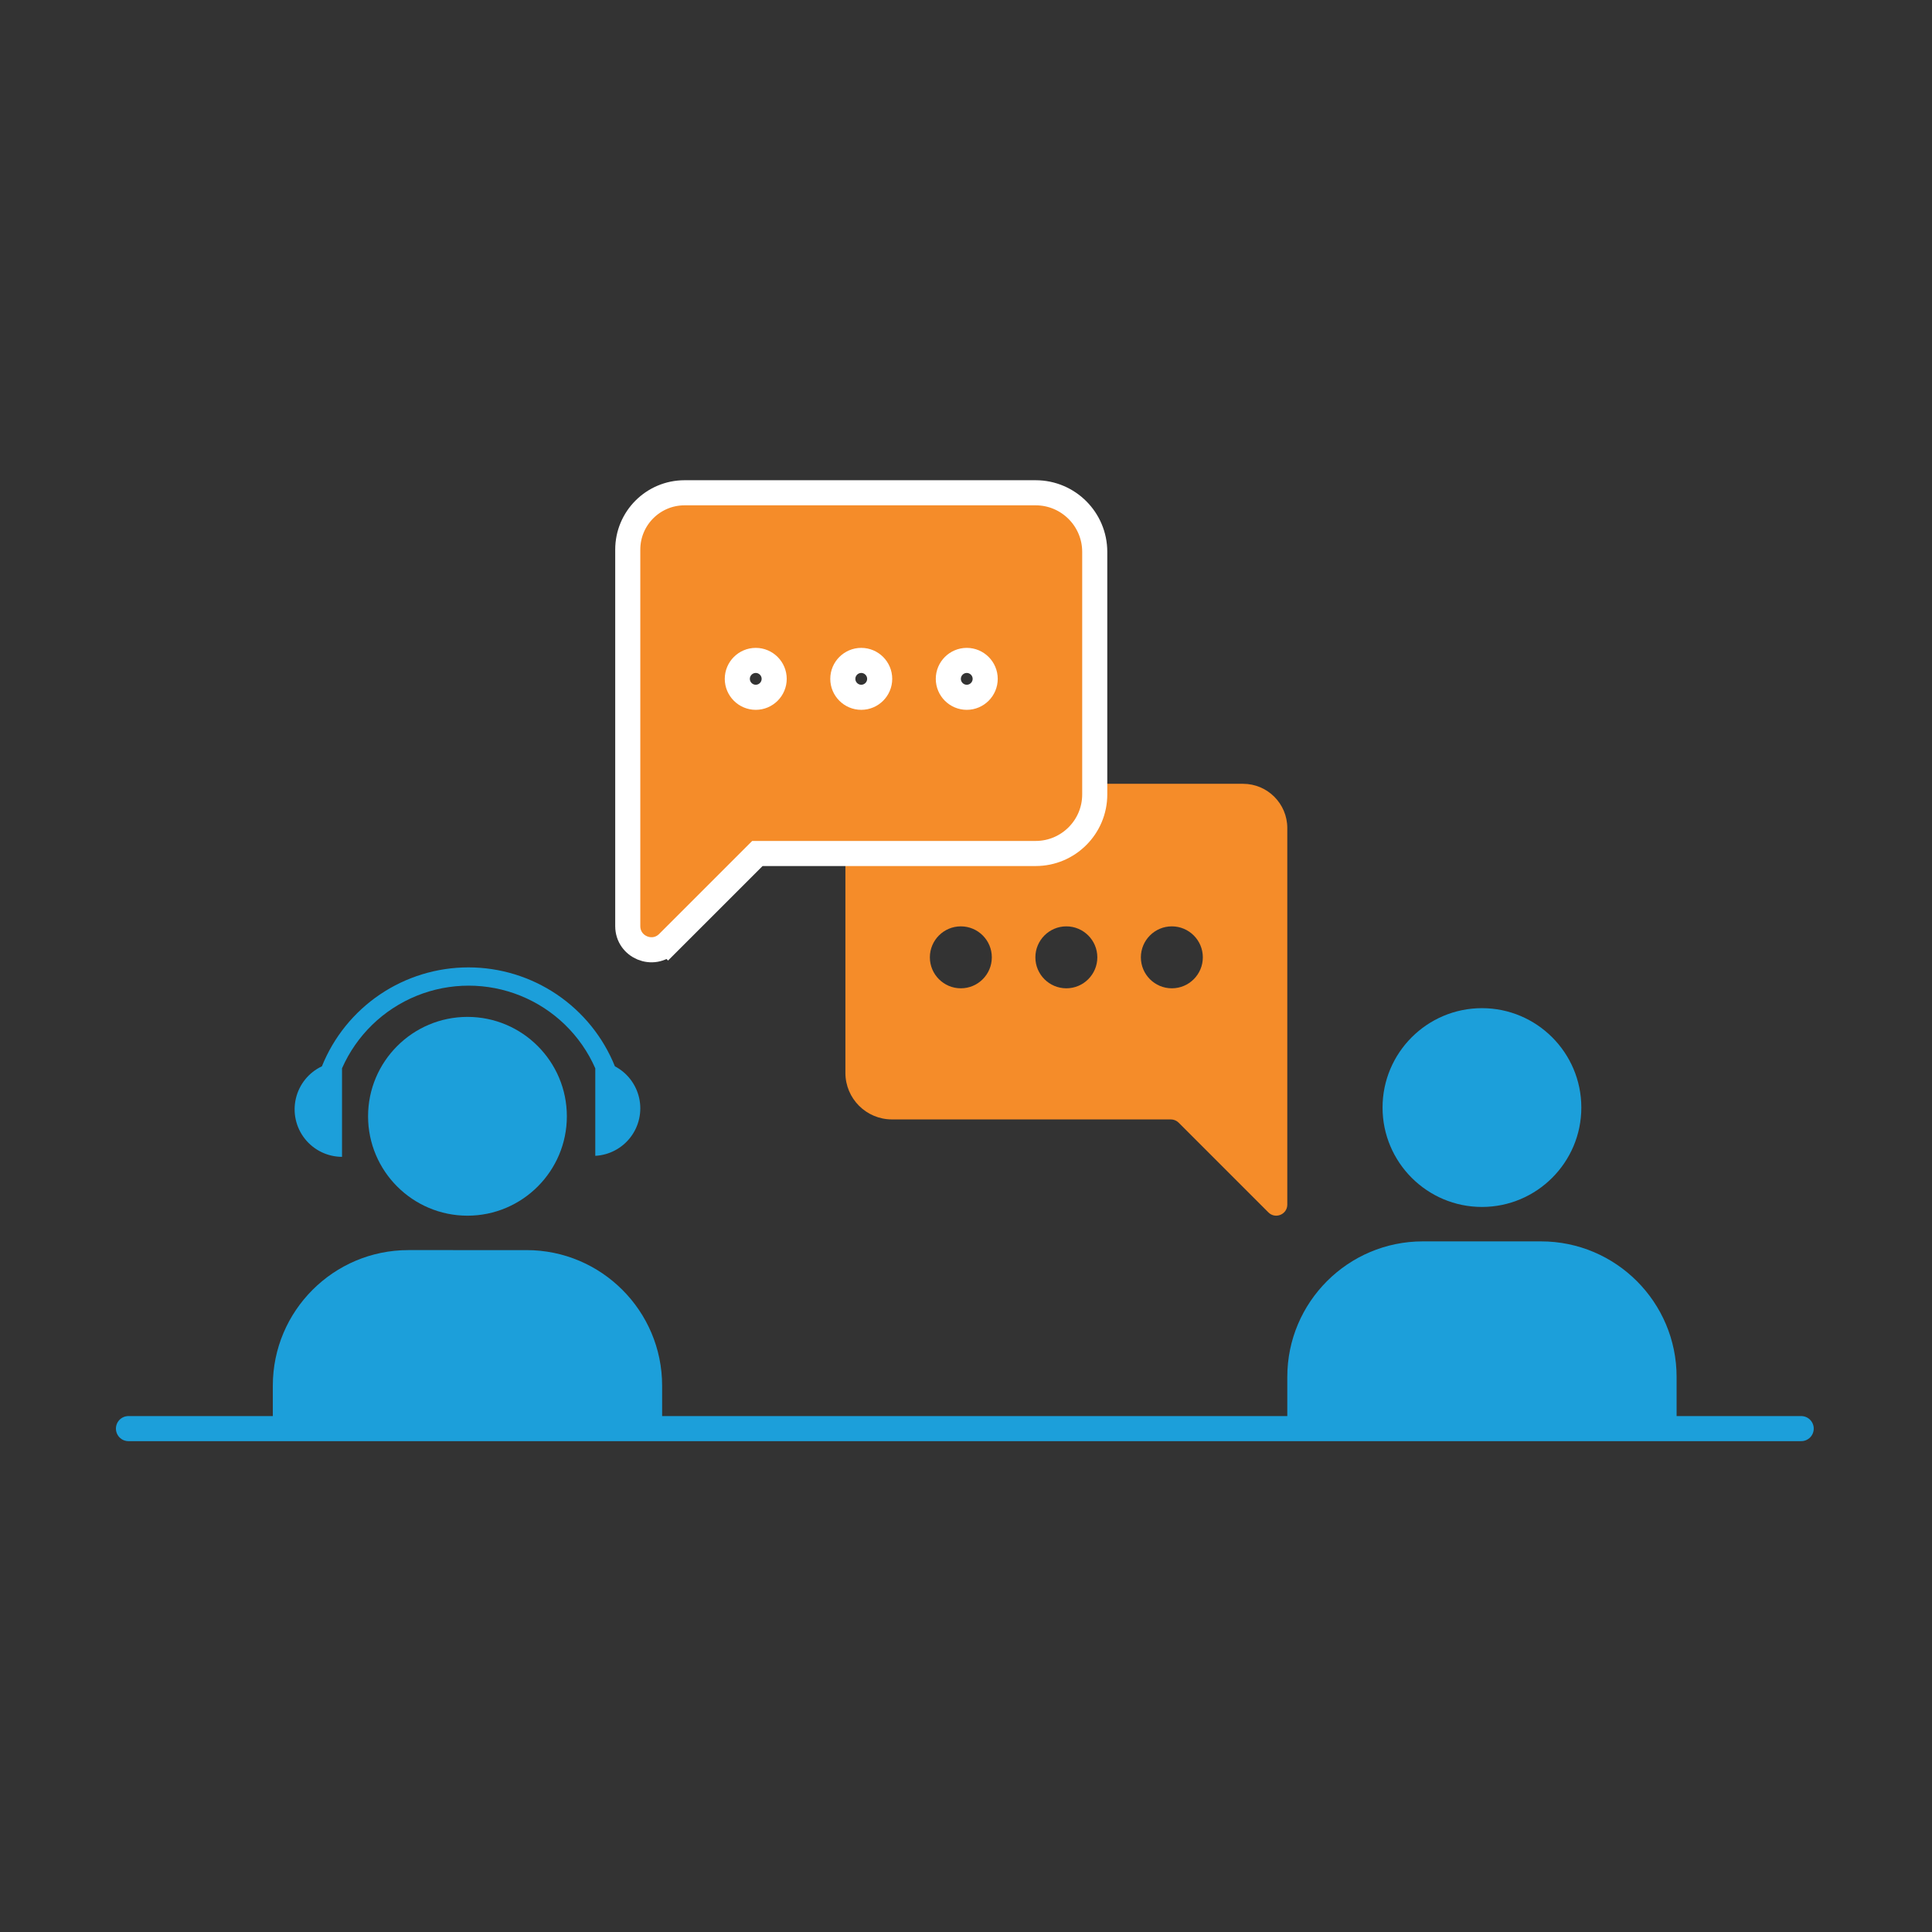
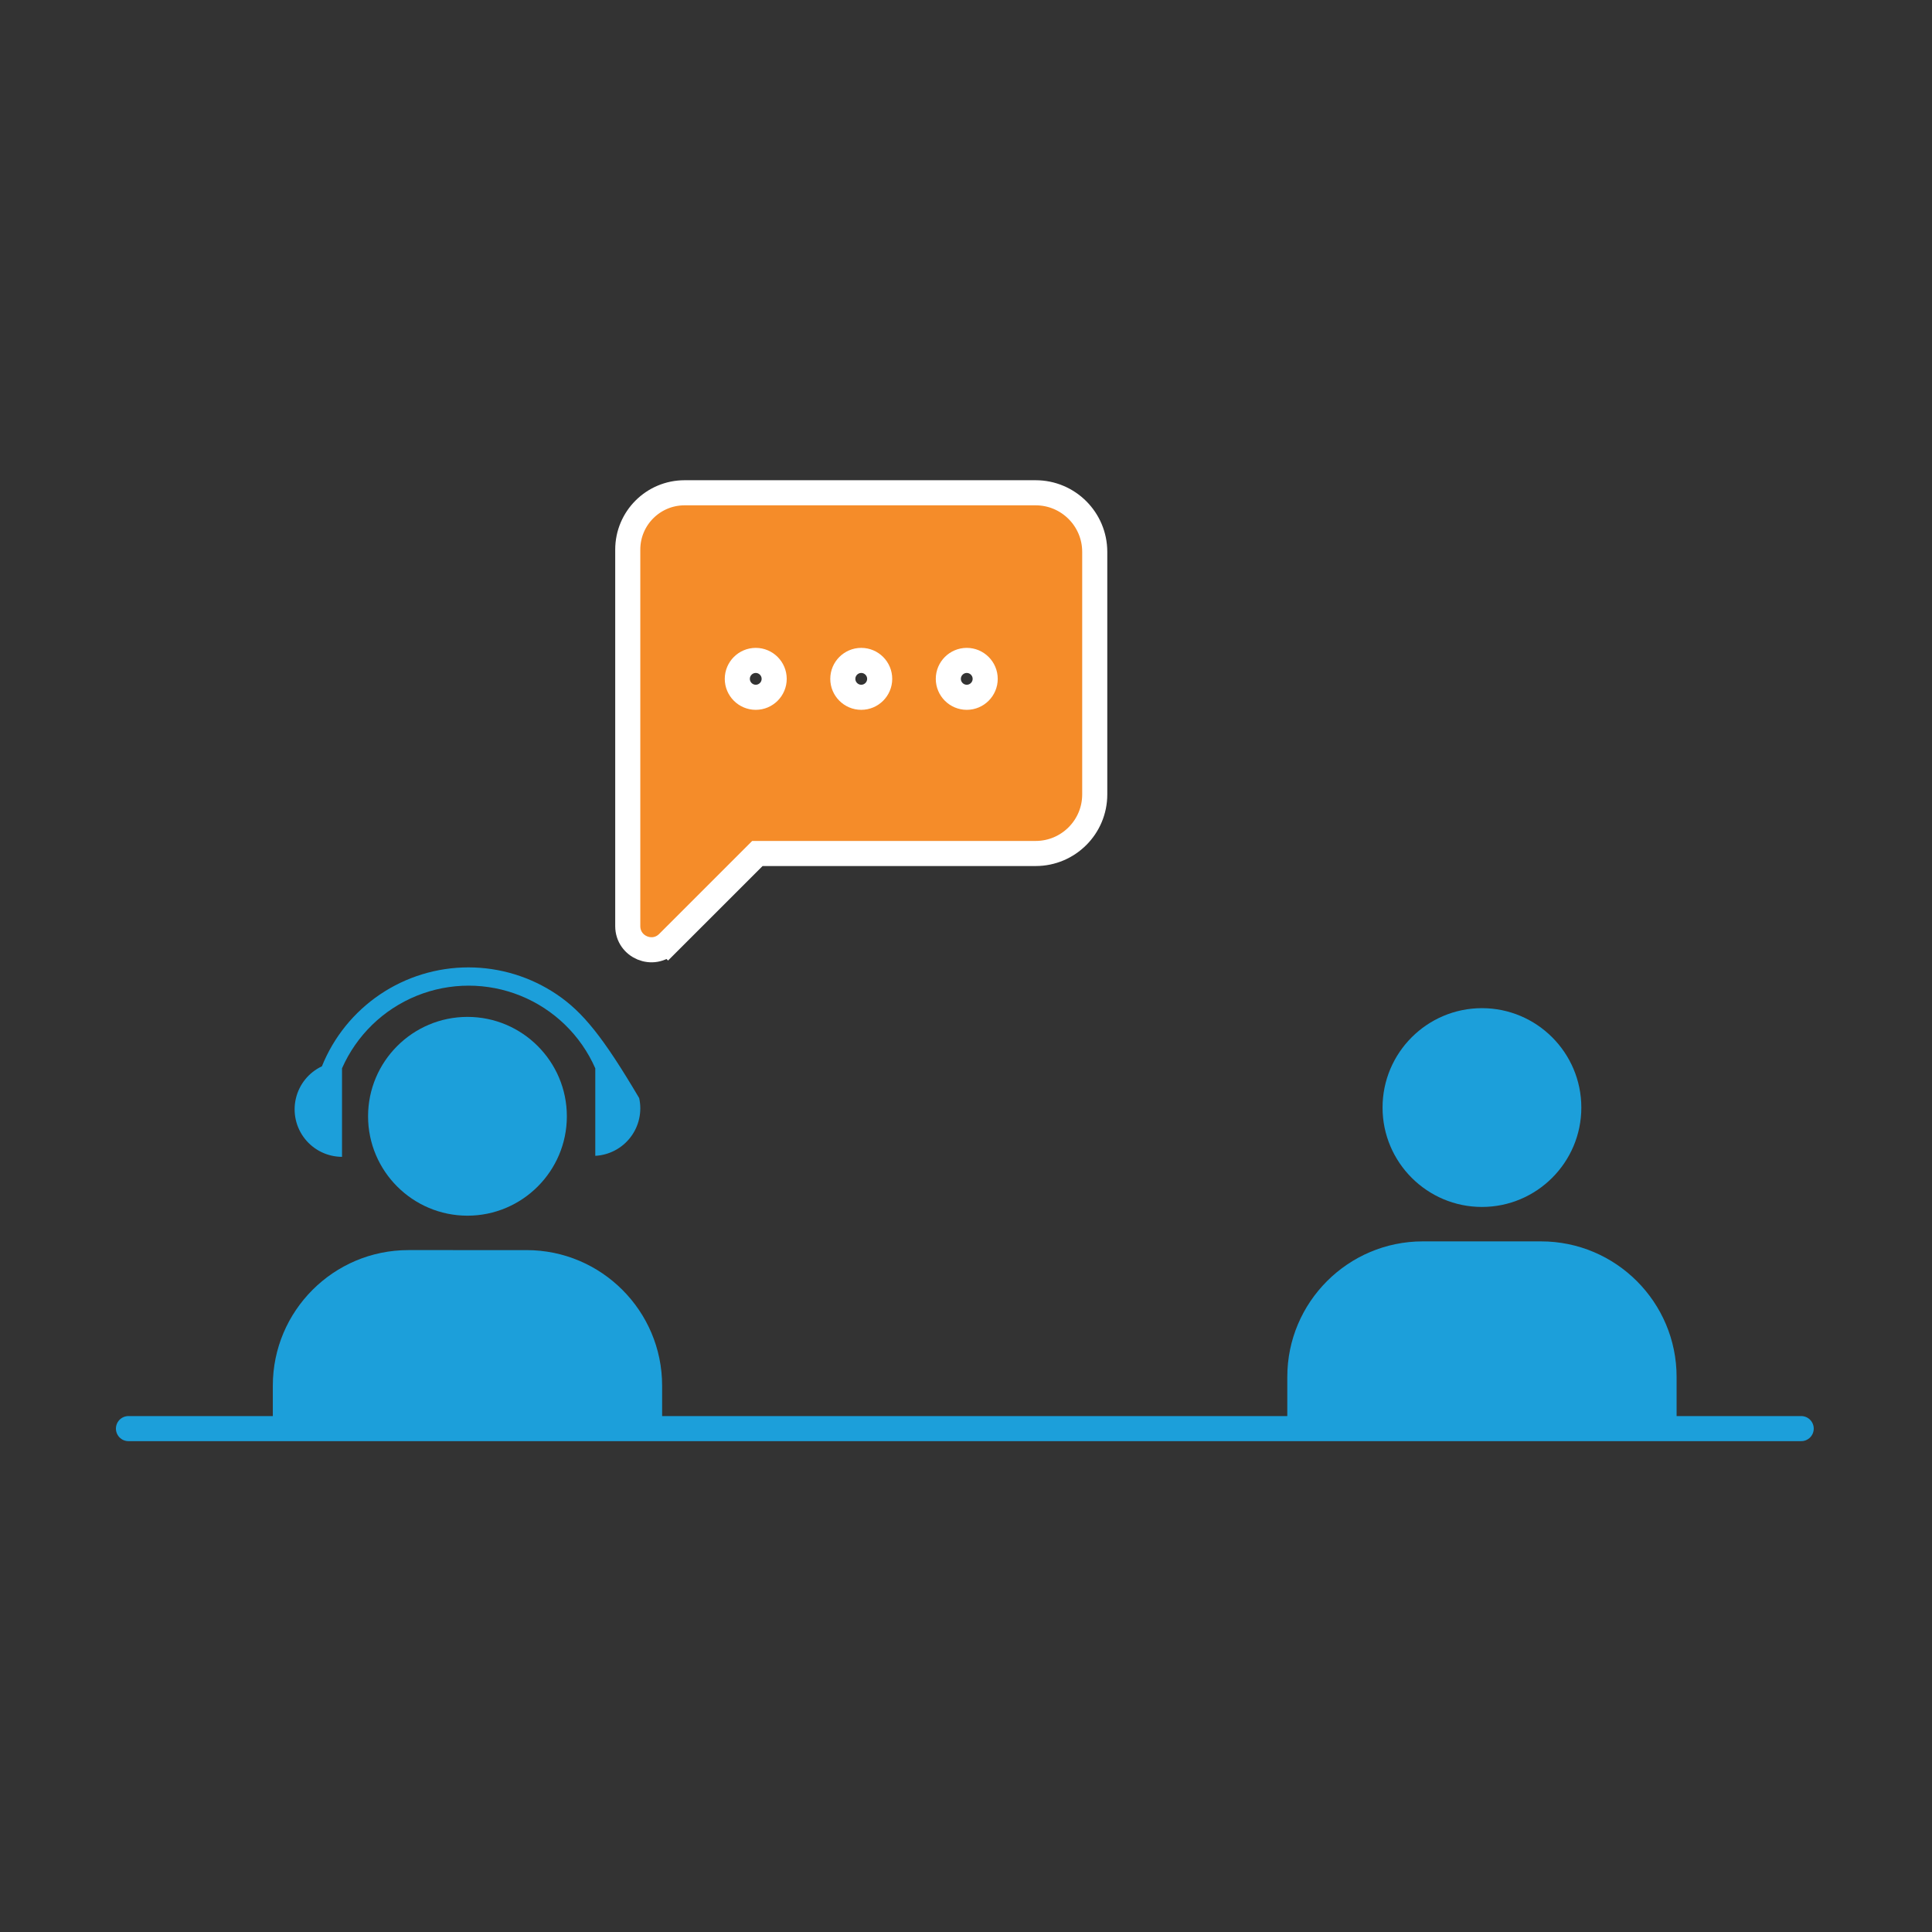
<svg xmlns="http://www.w3.org/2000/svg" width="231" height="231" viewBox="0 0 231 231" fill="none">
  <rect x="0" y="0" width="231" height="231" fill="#333333" stroke="none" />
-   <path d="M40.894 138.197V127.733C42.627 123.793 45.827 120.683 49.815 119.064C53.803 117.445 58.266 117.445 62.254 119.064C66.242 120.683 69.443 123.793 71.175 127.733V138.197C72.843 138.109 74.388 137.291 75.399 135.961C76.41 134.63 76.785 132.922 76.423 131.291C76.06 129.66 74.999 128.271 73.52 127.493C72.113 123.999 69.693 121.007 66.572 118.899C63.451 116.792 59.771 115.666 56.005 115.666C52.239 115.666 48.559 116.792 45.437 118.899C42.316 121.007 39.896 123.999 38.489 127.493C36.92 128.231 35.775 129.645 35.378 131.333C34.98 133.02 35.375 134.796 36.449 136.157C37.524 137.517 39.161 138.313 40.894 138.318L40.894 138.197Z" fill="#1C9FDA" />
+   <path d="M40.894 138.197V127.733C42.627 123.793 45.827 120.683 49.815 119.064C53.803 117.445 58.266 117.445 62.254 119.064C66.242 120.683 69.443 123.793 71.175 127.733V138.197C72.843 138.109 74.388 137.291 75.399 135.961C76.41 134.63 76.785 132.922 76.423 131.291C72.113 123.999 69.693 121.007 66.572 118.899C63.451 116.792 59.771 115.666 56.005 115.666C52.239 115.666 48.559 116.792 45.437 118.899C42.316 121.007 39.896 123.999 38.489 127.493C36.92 128.231 35.775 129.645 35.378 131.333C34.98 133.02 35.375 134.796 36.449 136.157C37.524 137.517 39.161 138.313 40.894 138.318L40.894 138.197Z" fill="#1C9FDA" />
  <path d="M55.893 121.585C49.34 121.585 44.008 126.916 44.008 133.47C44.008 140.022 49.339 145.353 55.893 145.353C62.446 145.353 67.776 140.022 67.776 133.47C67.777 126.916 62.446 121.585 55.893 121.585Z" fill="#1C9FDA" />
  <path d="M79.167 165.674C79.167 156.739 71.897 149.47 62.963 149.47L48.823 149.469C39.889 149.469 32.62 156.739 32.62 165.674V171.209H79.168L79.167 165.674Z" fill="#1C9FDA" />
  <path d="M177.189 120.541C170.636 120.541 165.305 125.872 165.305 132.425C165.305 138.978 170.636 144.309 177.189 144.309C183.742 144.309 189.072 138.978 189.072 132.425C189.073 125.872 183.742 120.541 177.189 120.541Z" fill="#1C9FDA" />
  <path d="M200.463 164.629C200.463 155.695 193.194 148.426 184.26 148.426L170.12 148.425C161.185 148.425 153.916 155.694 153.916 164.629V170.165H200.464L200.463 164.629Z" fill="#1C9FDA" />
-   <path d="M106.647 93.715H148.621C151.546 93.715 153.916 96.086 153.916 99.011V144.027C153.916 145.205 152.491 145.796 151.658 144.963L140.927 134.232C140.679 133.985 140.343 133.844 139.991 133.844H106.647C103.574 133.844 101.081 131.352 101.081 128.278V99.281C101.082 96.208 103.574 93.715 106.648 93.715L106.647 93.715ZM140.112 118.167C142.154 118.167 143.817 116.506 143.817 114.464C143.817 112.422 142.155 110.76 140.112 110.76C138.071 110.76 136.409 112.421 136.409 114.464C136.408 116.506 138.069 118.167 140.112 118.167ZM127.498 118.167C129.539 118.167 131.202 116.506 131.202 114.464C131.202 112.422 129.541 110.76 127.498 110.76C125.456 110.76 123.795 112.421 123.795 114.464C123.794 116.506 125.456 118.167 127.498 118.167ZM114.883 118.167C116.924 118.167 118.587 116.506 118.587 114.464C118.587 112.422 116.926 110.76 114.883 110.76C112.841 110.76 111.18 112.421 111.18 114.464C111.18 116.506 112.841 118.167 114.883 118.167Z" fill="#F58C29" />
  <path d="M123.827 58.919L123.827 58.919H81.853C78.1 58.919 75.058 61.961 75.058 65.715V110.731C75.058 113.244 78.097 114.507 79.876 112.727L78.9 111.751L79.876 112.727L90.556 102.048H123.827C127.729 102.048 130.893 98.884 130.893 94.982V65.985V65.985C130.892 62.084 127.729 58.92 123.827 58.919ZM92.565 81.168V81.169C92.565 82.38 91.577 83.371 90.362 83.371C89.148 83.371 88.157 82.38 88.157 81.168C88.157 79.954 89.147 78.963 90.362 78.963C91.574 78.963 92.565 79.953 92.565 81.168ZM105.179 81.168V81.168C105.179 82.38 104.19 83.371 102.976 83.371C101.762 83.371 100.772 82.38 100.772 81.168C100.772 79.954 101.762 78.963 102.976 78.963C104.189 78.963 105.179 79.953 105.179 81.168ZM115.591 83.371C114.377 83.371 113.387 82.38 113.387 81.168C113.387 79.954 114.377 78.963 115.591 78.963C116.804 78.963 117.794 79.953 117.794 81.168C117.794 82.381 116.804 83.371 115.591 83.371Z" fill="#F58C29" stroke="white" stroke-width="3" />
  <path d="M15.36 170.812H215.36" stroke="#1C9FDA" stroke-width="3" stroke-linecap="round" />
</svg>